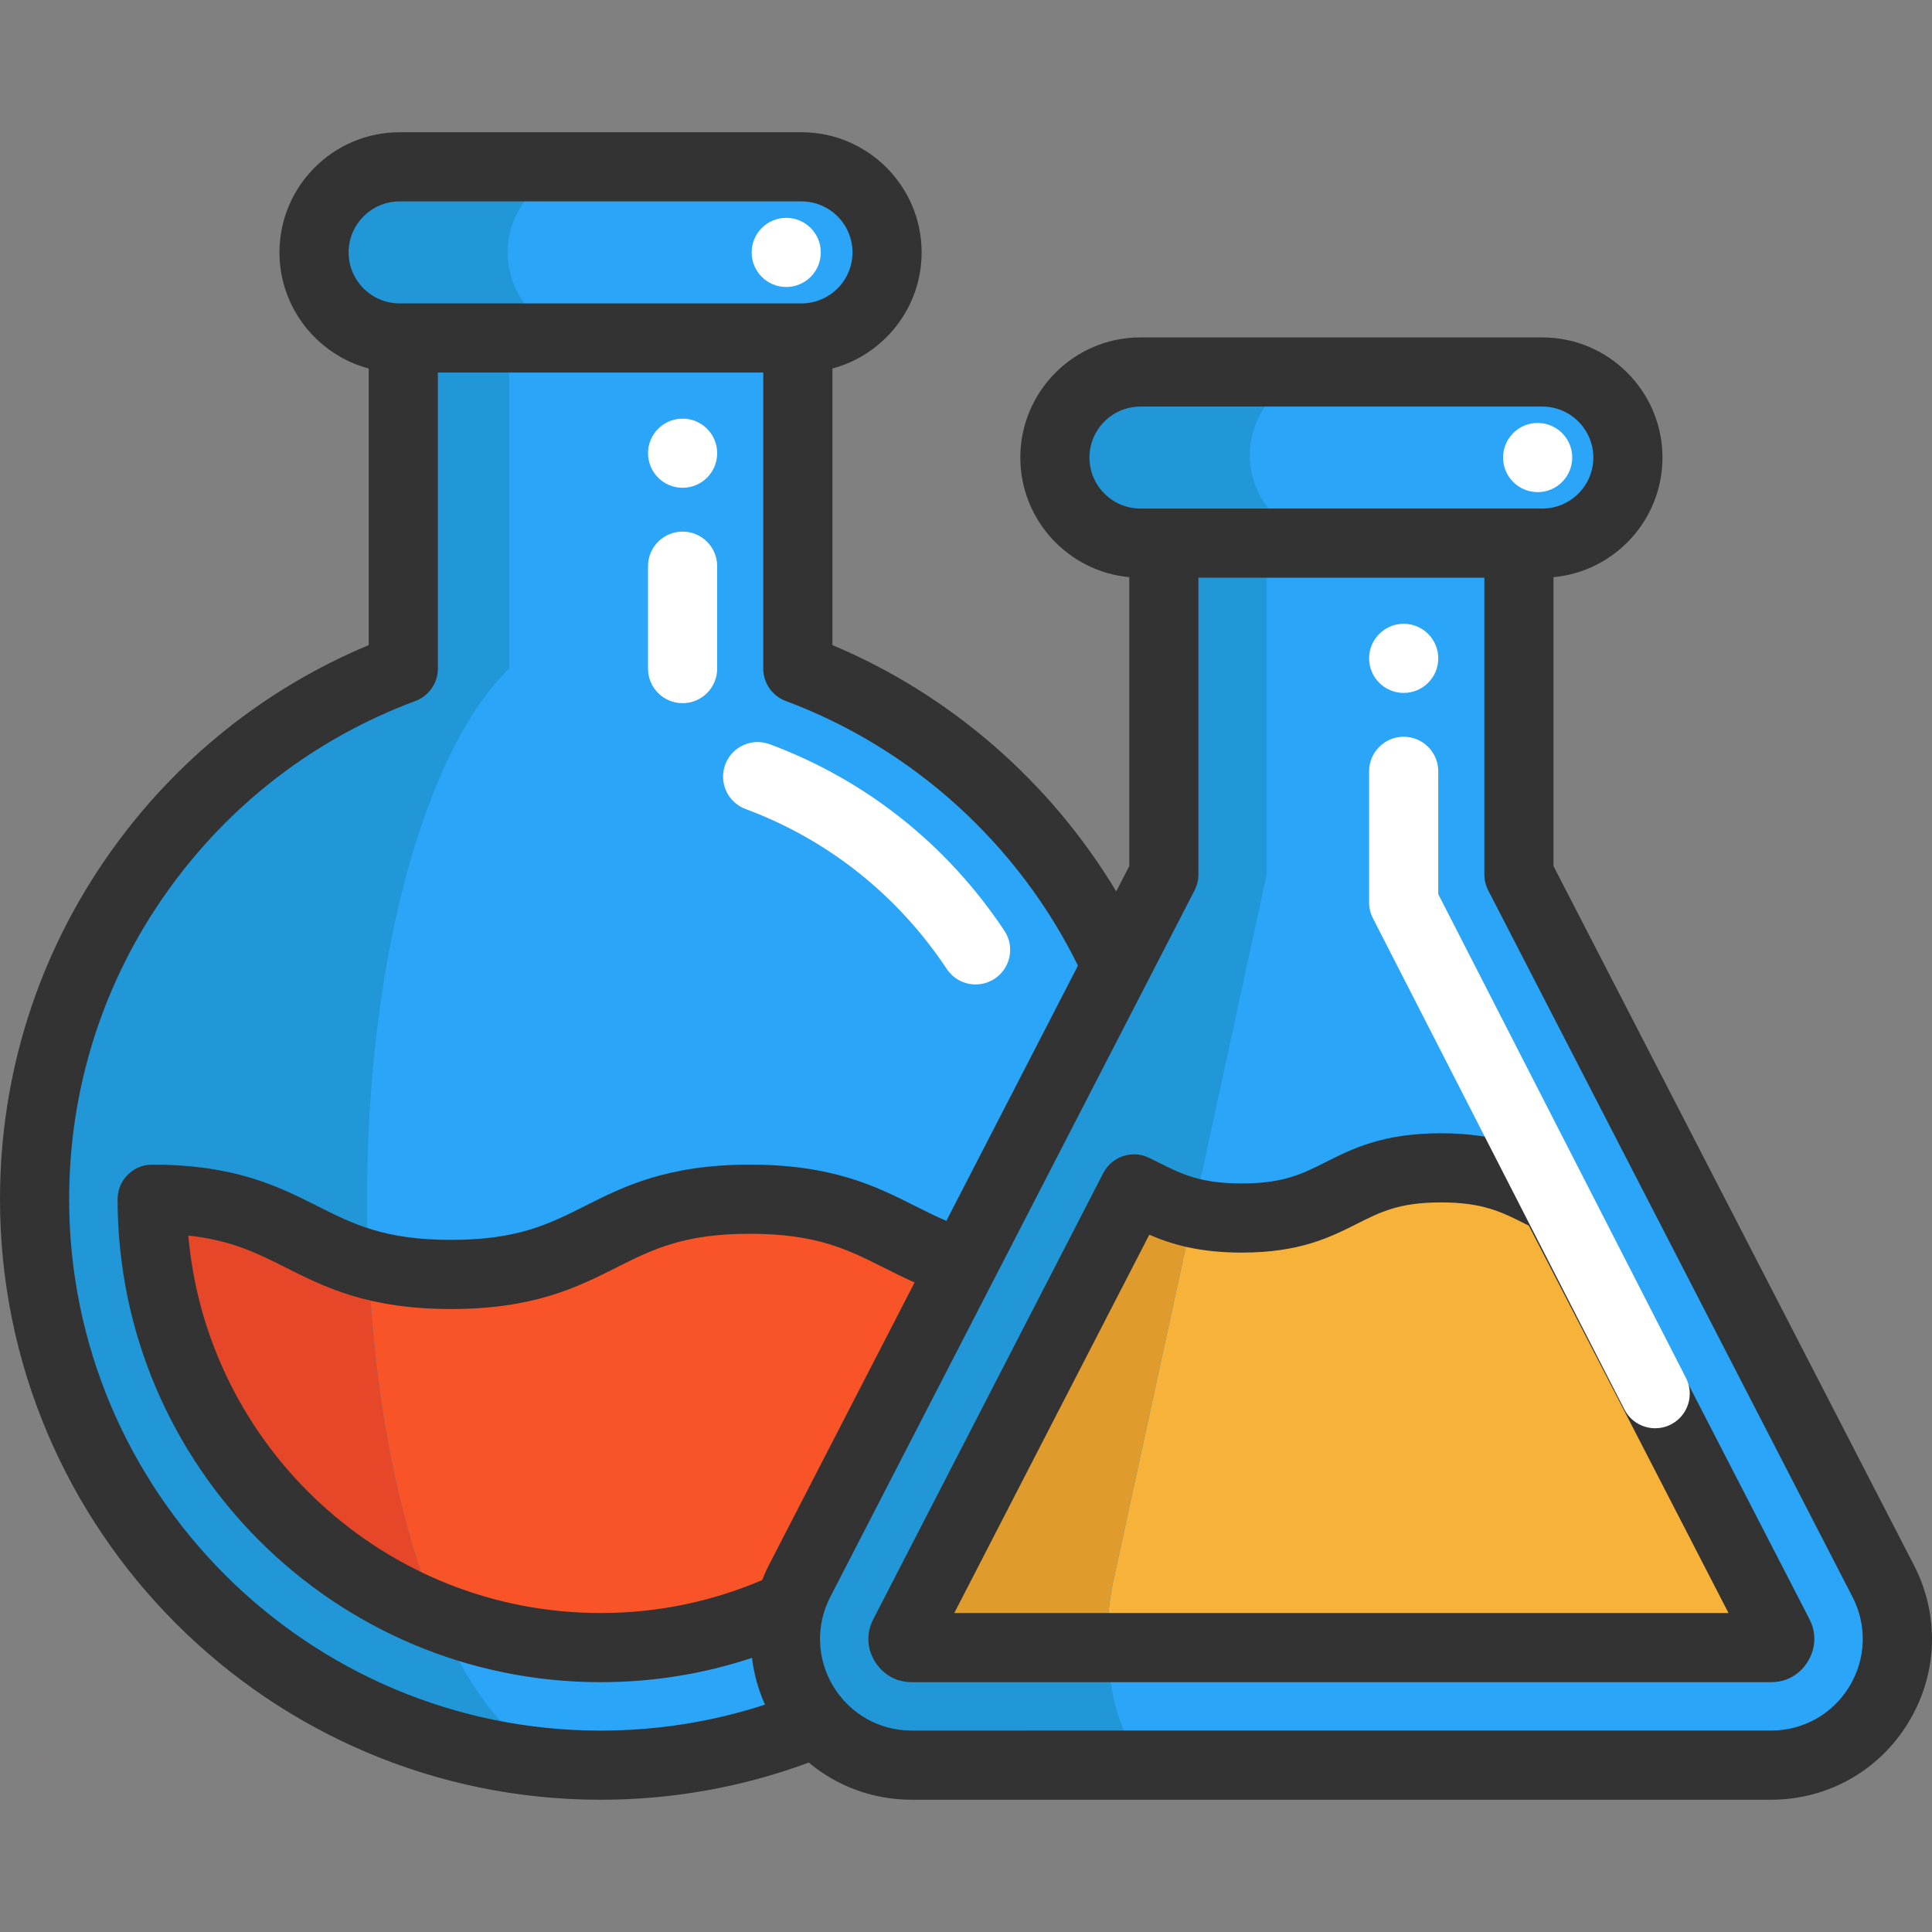
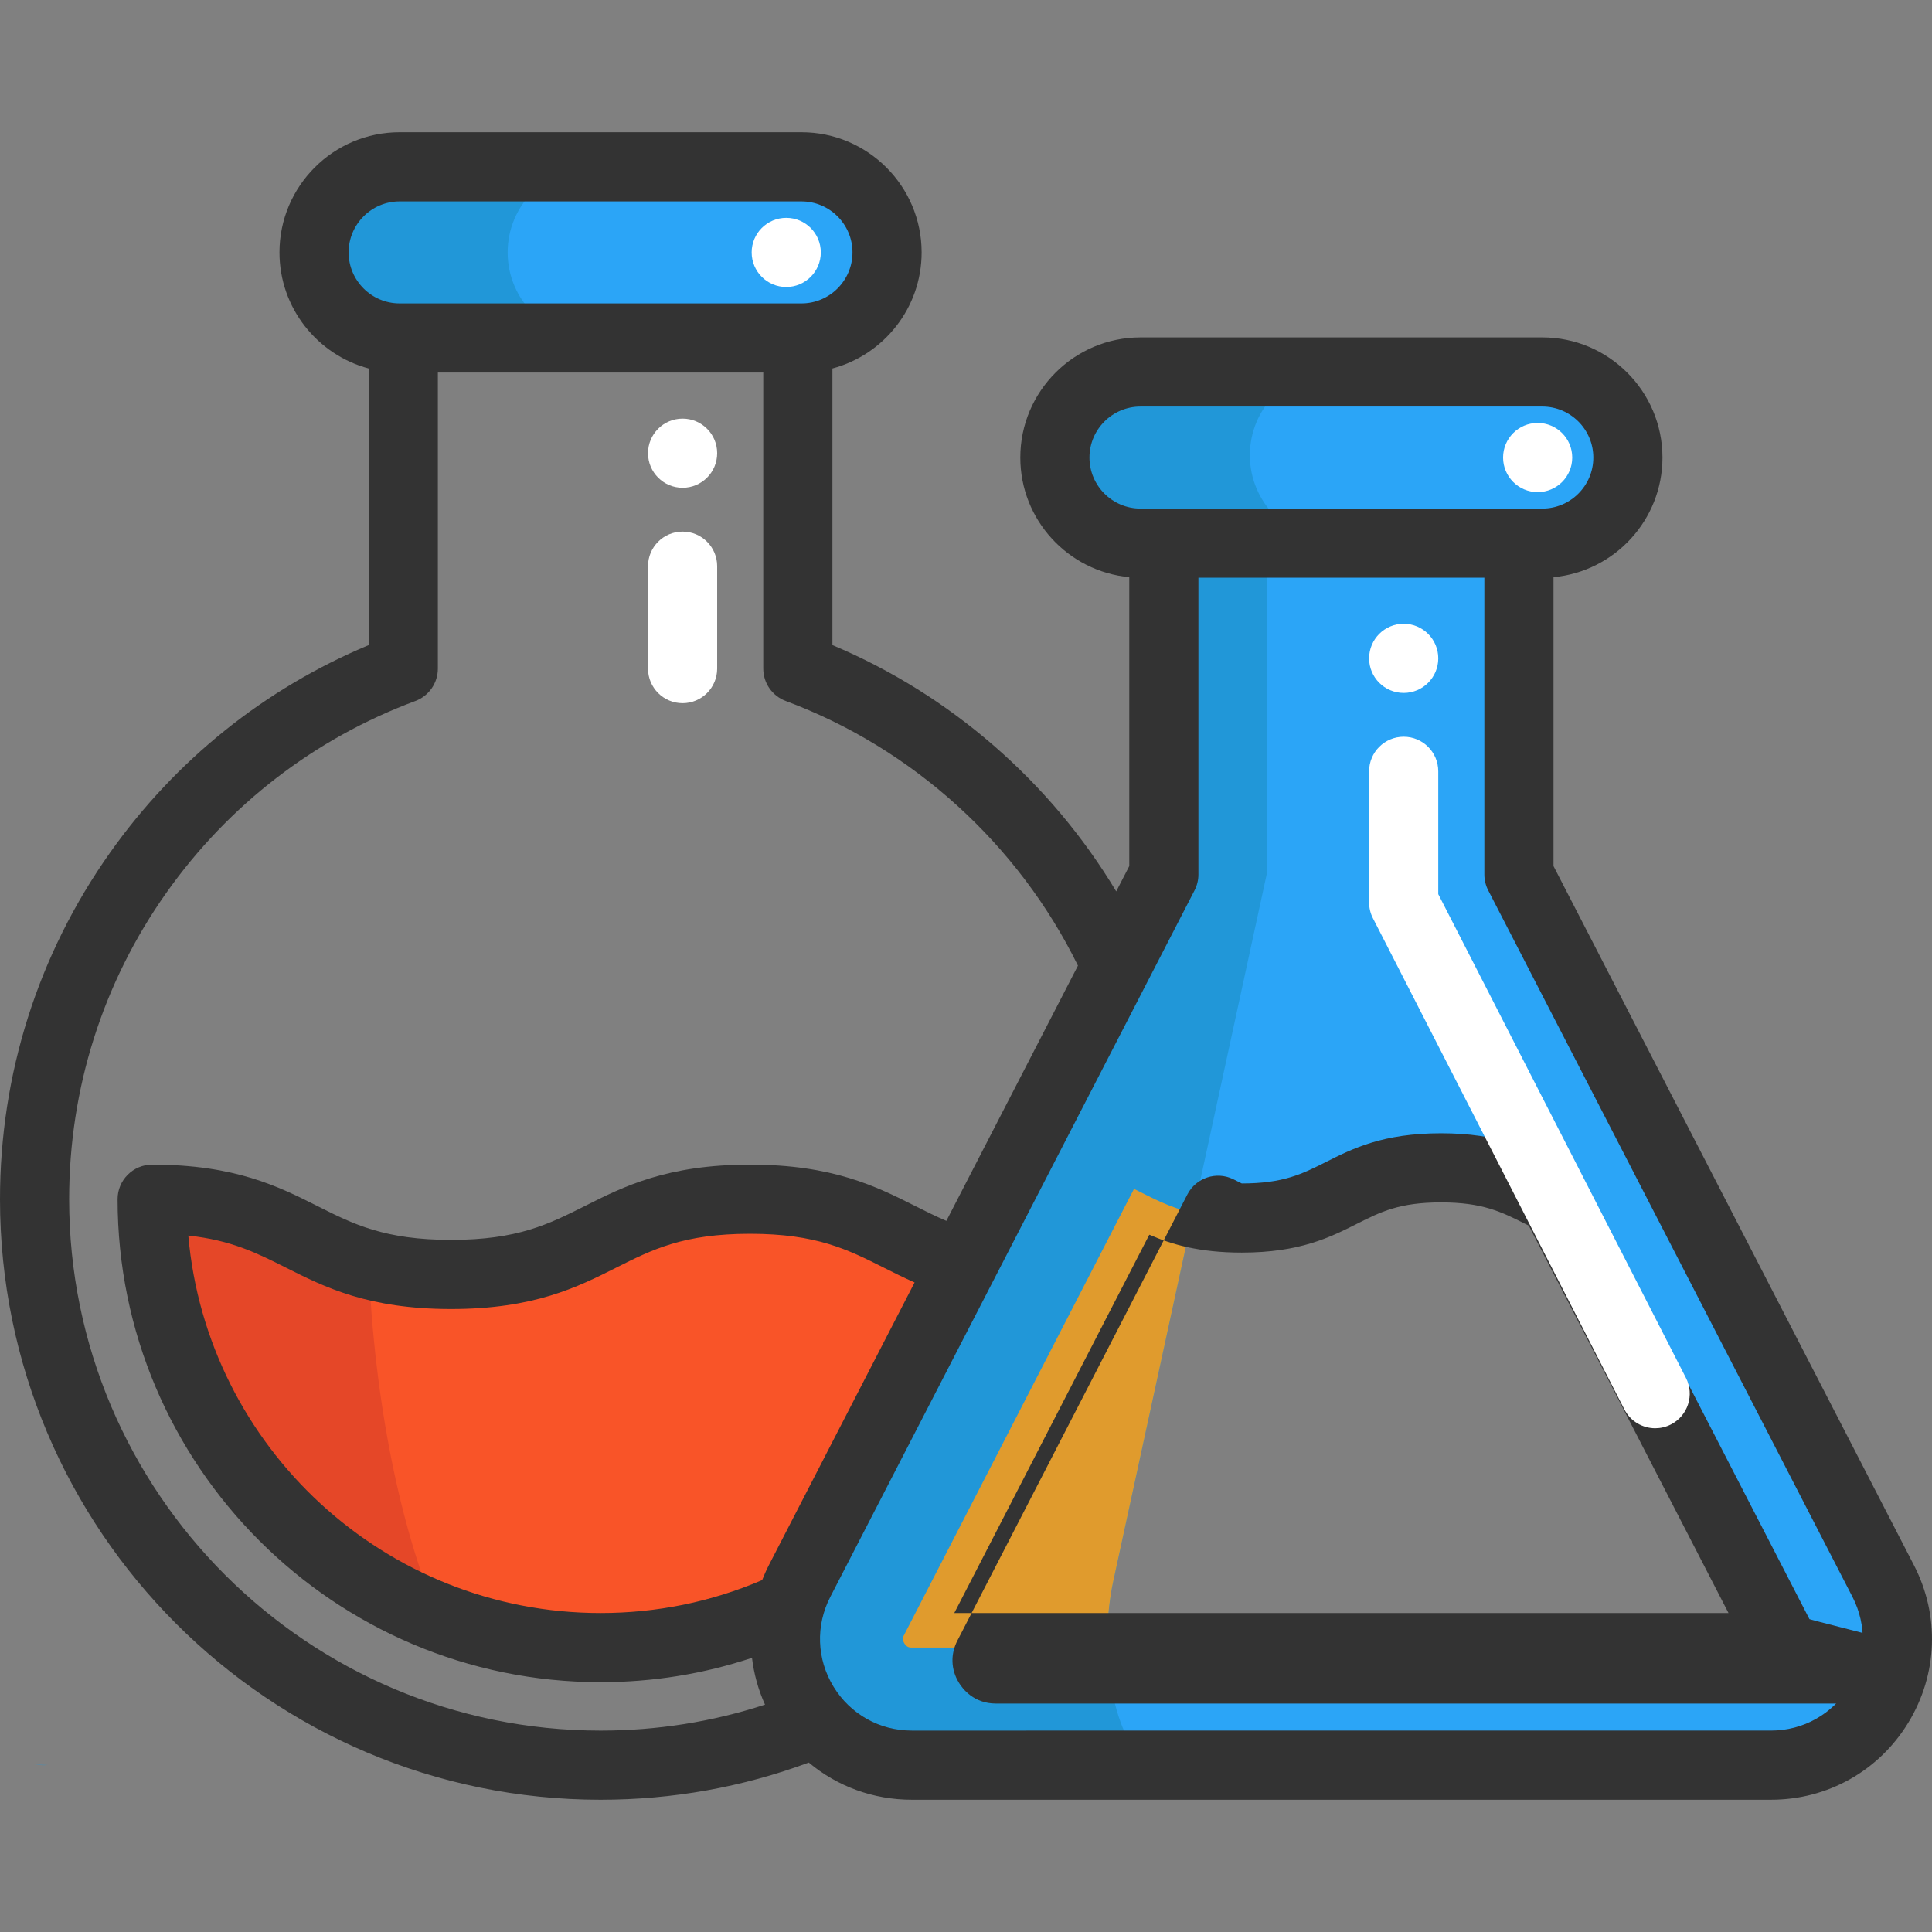
<svg xmlns="http://www.w3.org/2000/svg" height="800px" width="800px" version="1.1" id="Layer_1" viewBox="0 0 512.001 512.001" xml:space="preserve">
  <rect x="0" y="0" width="512.001" height="512.001" fill="#808080" stroke="none" />
  <path style="fill:#2197D8;" d="M12.715,467.755c-0.33,0.024-0.672,0.037-1.002,0.037c-0.855,0-1.71-0.049-2.553-0.147  C10.345,467.694,11.53,467.743,12.715,467.755z" />
  <g>
    <path style="fill:#2BA5F7;" d="M408.728,98.584c12.522,0,22.687,10.152,22.687,22.675c0,6.255-2.541,11.924-6.646,16.029   c-4.105,4.105-9.774,6.646-16.041,6.646h-6.194h-94.107h-6.194c-12.522,0-22.675-10.152-22.675-22.675   c0-6.255,2.541-11.924,6.646-16.029s9.774-6.646,16.029-6.646H408.728z" />
    <path style="fill:#2BA5F7;" d="M212.401,44.206c12.522,0,22.675,10.152,22.675,22.687c0,6.255-2.541,11.924-6.646,16.029   c-4.093,4.105-9.761,6.646-16.029,6.646h-0.965H106.884h-0.977c-12.522,0-22.687-10.152-22.687-22.675   c0-6.267,2.541-11.936,6.646-16.041s9.786-6.646,16.041-6.646C105.906,44.206,212.401,44.206,212.401,44.206z" />
  </g>
  <g>
    <path style="fill:#2197D8;" d="M134.531,66.893c0-6.267,2.541-11.936,6.646-16.041c4.105-4.105,9.786-6.646,16.041-6.646h-51.311   c-6.255,0-11.936,2.541-16.041,6.646c-4.105,4.105-6.646,9.774-6.646,16.041c0,12.522,10.164,22.675,22.687,22.675h0.977h50.334   C144.695,89.568,134.531,79.415,134.531,66.893z" />
    <path style="fill:#2197D8;" d="M331.223,120.648c0-6.267,2.541-11.936,6.646-16.041c4.105-4.105,9.786-6.646,16.041-6.646h-51.311   c-6.255,0-11.936,2.541-16.041,6.646c-4.105,4.105-6.646,9.774-6.646,16.041c0,12.522,10.165,22.675,22.687,22.675h0.977h50.334   C341.388,143.322,331.223,133.17,331.223,120.648z" />
  </g>
-   <path style="fill:#F7B239;" d="M471.291,435.527c-0.66,1.1-1.503,1.1-1.955,1.1H241.624c-0.452,0-1.283,0-1.955-1.1  s-0.293-1.845-0.073-2.248l60.926-118.211c4.789,2.358,9.199,4.887,15.687,6.377c3.543,0.831,7.697,1.344,12.877,1.344  c26.389,0,26.389-13.304,52.802-13.304c15.577,0,21.978,4.642,30.017,8.43l59.472,115.365  C471.584,433.682,471.963,434.428,471.291,435.527z" />
  <path style="fill:#F95428;" d="M255.271,334.859l-43.382,84.138c-1.1,2.138-1.942,4.3-2.541,6.487h-0.012  c-15.259,7.159-32.265,11.142-50.187,11.142c-15.173,0-29.687-2.859-43.028-8.063c-44.311-17.275-75.794-60.401-75.794-110.759  c30.567,0,37.543,11.875,57.334,17.287c5.852,1.613,12.84,2.651,21.881,2.651c39.607,0,39.607-19.938,79.215-19.938  C228.882,317.805,236.102,329.337,255.271,334.859z" />
  <path style="fill:#2BA5F7;" d="M295.892,256.072l12.535-24.324v-87.815h94.107v87.815l96.538,187.249  c11.484,22.272-4.679,48.794-29.736,48.794H241.624c-10.323,0-19.144-4.508-25.142-11.374c-7.147-8.185-10.274-19.718-7.147-30.933  h0.012c0.599-2.187,1.442-4.349,2.541-6.487l43.382-84.138L295.892,256.072z M471.291,435.527c0.672-1.1,0.293-1.845,0.086-2.248  l-59.472-115.365c-8.039-3.787-14.44-8.43-30.017-8.43c-26.413,0-26.413,13.304-52.802,13.304c-14.636,0-21.16-4.08-28.563-7.721  l-60.926,118.211c-0.22,0.403-0.599,1.148,0.073,2.248s1.503,1.1,1.955,1.1h227.712  C469.788,436.627,470.631,436.627,471.291,435.527z" />
  <path style="fill:#2197D8;" d="M296.976,456.418c-3.008-8.185-4.325-19.718-3.008-30.933h0.005c0.252-2.187,0.607-4.349,1.069-6.487  l18.261-84.138l17.098-78.787l5.275-24.324v-87.815h-27.249v87.815l-12.535,24.324l-40.621,78.787l-43.382,84.138  c-1.1,2.138-1.942,4.3-2.541,6.487h-0.012c-3.128,11.215,0,22.748,7.147,30.933c5.999,6.866,14.819,11.374,25.142,11.374h65.934  C303.212,467.792,299.5,463.284,296.976,456.418z" />
  <path style="fill:#E09B2D;" d="M316.209,321.445l-2.908,13.414l-18.264,84.138c-0.464,2.138-0.819,4.3-1.063,6.487h-0.012  c-0.44,3.726-0.574,7.477-0.464,11.142h-51.873c-0.452,0-1.283,0-1.955-1.1s-0.293-1.845-0.073-2.248l60.926-118.211  C305.311,317.426,309.722,319.955,316.209,321.445z" />
-   <path style="fill:#2BA5F7;" d="M295.892,256.072l-40.621,78.787c-19.168-5.522-26.389-17.055-56.516-17.055  c-39.607,0-39.607,19.938-79.215,19.938s-39.607-19.938-79.215-19.938c0,65.519,53.303,118.822,118.822,118.822  c17.922,0,34.928-3.983,50.187-11.142c-3.128,11.215,0,22.748,7.147,30.933c-17.653,7.33-37.03,11.374-57.334,11.374  c-82.831,0-149.987-67.157-149.987-149.987c0-64.457,40.658-119.396,97.723-140.617v-87.62h104.553v87.62  C249.003,191.176,279.448,219.751,295.892,256.072z" />
-   <path style="fill:#2197D8;" d="M152.526,467.645C72.774,464.188,9.16,398.412,9.16,317.805c0-64.457,40.658-119.396,97.723-140.617  v-87.62h28.05v87.62c-21.99,21.221-37.653,76.16-37.653,140.617C97.281,398.424,121.788,464.188,152.526,467.645z" />
  <g>
-     <path style="fill:#FFFFFF;" d="M258.553,260.887c-2.964,0-5.873-1.435-7.637-4.088c-13.051-19.617-31.49-34.277-53.327-42.399   c-4.743-1.764-7.158-7.038-5.395-11.782c1.765-4.743,7.041-7.158,11.782-5.394c25.483,9.478,46.991,26.568,62.196,49.424   c2.804,4.214,1.659,9.901-2.553,12.704C262.06,260.39,260.297,260.887,258.553,260.887z" />
    <path style="fill:#FFFFFF;" d="M180.894,186.35c-5.06,0-9.163-4.102-9.163-9.163v-27.146c0-5.06,4.102-9.163,9.163-9.163   s9.163,4.102,9.163,9.163v27.146C190.057,182.248,185.954,186.35,180.894,186.35z" />
  </g>
  <path style="fill:#E54728;" d="M116.12,428.563c-44.311-17.275-75.794-60.401-75.794-110.759c30.567,0,37.543,11.875,57.334,17.287  C99.297,371.975,106.077,404.789,116.12,428.563z" />
  <g>
    <circle style="fill:#FFFFFF;" cx="208.36" cy="66.893" r="9.163" />
    <circle style="fill:#FFFFFF;" cx="180.896" cy="120.105" r="9.163" />
    <circle style="fill:#FFFFFF;" cx="407.496" cy="121.253" r="9.163" />
    <circle style="fill:#FFFFFF;" cx="371.994" cy="174.47" r="9.163" />
  </g>
  <g>
    <path style="fill:#333333;" d="M507.217,414.801l-95.521-185.274v-76.57c16.172-1.501,28.876-15.142,28.876-31.698   c0-17.557-14.284-31.841-31.841-31.841H302.234c-17.557,0-31.841,14.284-31.841,31.841c0,16.556,12.703,30.195,28.875,31.697v76.57   l-3.459,6.707c-17.412-29.019-43.937-52.142-75.211-65.274V97.654c13.596-3.626,23.643-16.042,23.643-30.766   c0-17.557-14.283-31.841-31.841-31.841H105.904c-17.557,0-31.841,14.284-31.841,31.841c0,14.726,10.052,27.146,23.653,30.768   v73.298c-27.564,11.527-51.177,30.453-68.572,55.037C10.078,252.937,0,284.684,0,317.802c0,87.756,71.395,159.151,159.151,159.151   c19.03,0,37.562-3.321,55.184-9.855c7.527,6.303,17.088,9.852,27.294,9.852h227.709c14.987,0,28.59-7.64,36.391-20.438   C513.529,443.715,514.085,428.121,507.217,414.801z M288.719,121.26c0-7.452,6.063-13.516,13.516-13.516h106.498   c7.454,0,13.516,6.063,13.516,13.516c0,7.452-6.063,13.516-13.516,13.516H302.235C294.783,134.775,288.719,128.712,288.719,121.26z    M92.388,66.889c0-7.452,6.062-13.516,13.516-13.516h106.499c7.452,0,13.516,6.063,13.516,13.516s-6.062,13.516-13.516,13.516   H105.904C98.45,80.404,92.388,74.342,92.388,66.889z M18.325,317.802c0-29.305,8.913-57.392,25.778-81.224   c16.5-23.32,39.313-40.886,65.97-50.803c3.588-1.335,5.968-4.76,5.968-8.587V98.73h86.232v78.457c0,3.828,2.379,7.252,5.966,8.587   c33.63,12.519,61.626,37.947,77.43,70.131l-34.87,67.635c-2.847-1.211-5.54-2.558-8.314-3.955   c-10.196-5.131-21.752-10.946-43.724-10.946c-21.981,0-33.536,5.816-43.729,10.95c-9.584,4.824-17.861,8.992-35.489,8.992   s-25.906-4.167-35.489-8.992c-10.194-5.132-21.749-10.95-43.729-10.95c-5.06,0-9.163,4.102-9.163,9.163   c0,70.575,57.417,127.992,127.992,127.992c13.817,0,27.257-2.171,40.131-6.448c0.507,4.238,1.648,8.415,3.445,12.4   c-14.001,4.567-28.611,6.882-43.575,6.882C81.499,458.627,18.325,395.453,18.325,317.802z M203.748,414.801   c-0.666,1.291-1.24,2.608-1.767,3.938c-13.539,5.79-27.928,8.73-42.831,8.73c-57.222,0-104.349-44.054-109.246-100.026   c11.427,1.225,18.25,4.66,25.907,8.515c10.194,5.132,21.749,10.95,43.729,10.95s33.536-5.816,43.729-10.95   c9.584-4.824,17.861-8.992,35.489-8.992c17.622,0,25.9,4.166,35.485,8.99c2.61,1.313,5.268,2.646,8.134,3.914L203.748,414.801z    M490.08,446.974c-4.446,7.295-12.2,11.649-20.743,11.649H241.628c-8.542,0-16.297-4.355-20.743-11.649s-4.763-16.183-0.849-23.775   l96.538-187.249c0.669-1.299,1.019-2.738,1.019-4.199v-78.65h75.778v78.65c0,1.461,0.349,2.9,1.019,4.199l96.54,187.249   C494.844,430.792,494.527,439.68,490.08,446.974z" />
-     <path style="fill:#333333;" d="M479.522,429.079l-59.477-115.363c-0.924-1.792-2.414-3.23-4.237-4.089   c-1.159-0.546-2.282-1.112-3.405-1.677c-7.1-3.573-15.147-7.622-30.516-7.622c-15.385,0-23.433,4.054-30.533,7.629   c-6.288,3.168-11.255,5.669-22.275,5.669c-11.031,0-15.999-2.5-22.289-5.665c-0.738-0.371-1.477-0.743-2.223-1.111   c-4.482-2.202-9.901-0.412-12.186,4.024l-60.883,118.107c-1.945,3.663-1.814,7.793,0.335,11.295   c1.007,1.659,3.977,5.518,9.789,5.518h227.712c5.81,0,8.769-3.826,9.798-5.532c1.01-1.669,2.992-5.98,0.448-11.069   C479.564,429.16,479.541,429.113,479.522,429.079z M252.896,427.468l51.681-100.256c5.906,2.566,13.237,4.738,24.505,4.738   c15.374,0,23.42-4.052,30.518-7.627c6.29-3.169,11.26-5.671,22.29-5.671c11.017,0,15.986,2.501,22.275,5.666   c0.329,0.165,0.656,0.33,0.985,0.495l52.925,102.657H252.896V427.468z" />
+     <path style="fill:#333333;" d="M479.522,429.079l-59.477-115.363c-0.924-1.792-2.414-3.23-4.237-4.089   c-1.159-0.546-2.282-1.112-3.405-1.677c-7.1-3.573-15.147-7.622-30.516-7.622c-15.385,0-23.433,4.054-30.533,7.629   c-6.288,3.168-11.255,5.669-22.275,5.669c-0.738-0.371-1.477-0.743-2.223-1.111   c-4.482-2.202-9.901-0.412-12.186,4.024l-60.883,118.107c-1.945,3.663-1.814,7.793,0.335,11.295   c1.007,1.659,3.977,5.518,9.789,5.518h227.712c5.81,0,8.769-3.826,9.798-5.532c1.01-1.669,2.992-5.98,0.448-11.069   C479.564,429.16,479.541,429.113,479.522,429.079z M252.896,427.468l51.681-100.256c5.906,2.566,13.237,4.738,24.505,4.738   c15.374,0,23.42-4.052,30.518-7.627c6.29-3.169,11.26-5.671,22.29-5.671c11.017,0,15.986,2.501,22.275,5.666   c0.329,0.165,0.656,0.33,0.985,0.495l52.925,102.657H252.896V427.468z" />
  </g>
  <path style="fill:#FFFFFF;" d="M438.646,378.503c-3.33,0-6.541-1.822-8.163-4.989L363.835,243.34  c-0.662-1.293-1.007-2.723-1.007-4.176v-34.756c0-5.06,4.101-9.163,9.163-9.163c5.061,0,9.163,4.102,9.163,9.163v32.547  l65.64,128.208c2.307,4.504,0.524,10.025-3.98,12.332C441.479,378.18,440.052,378.503,438.646,378.503z" />
</svg>